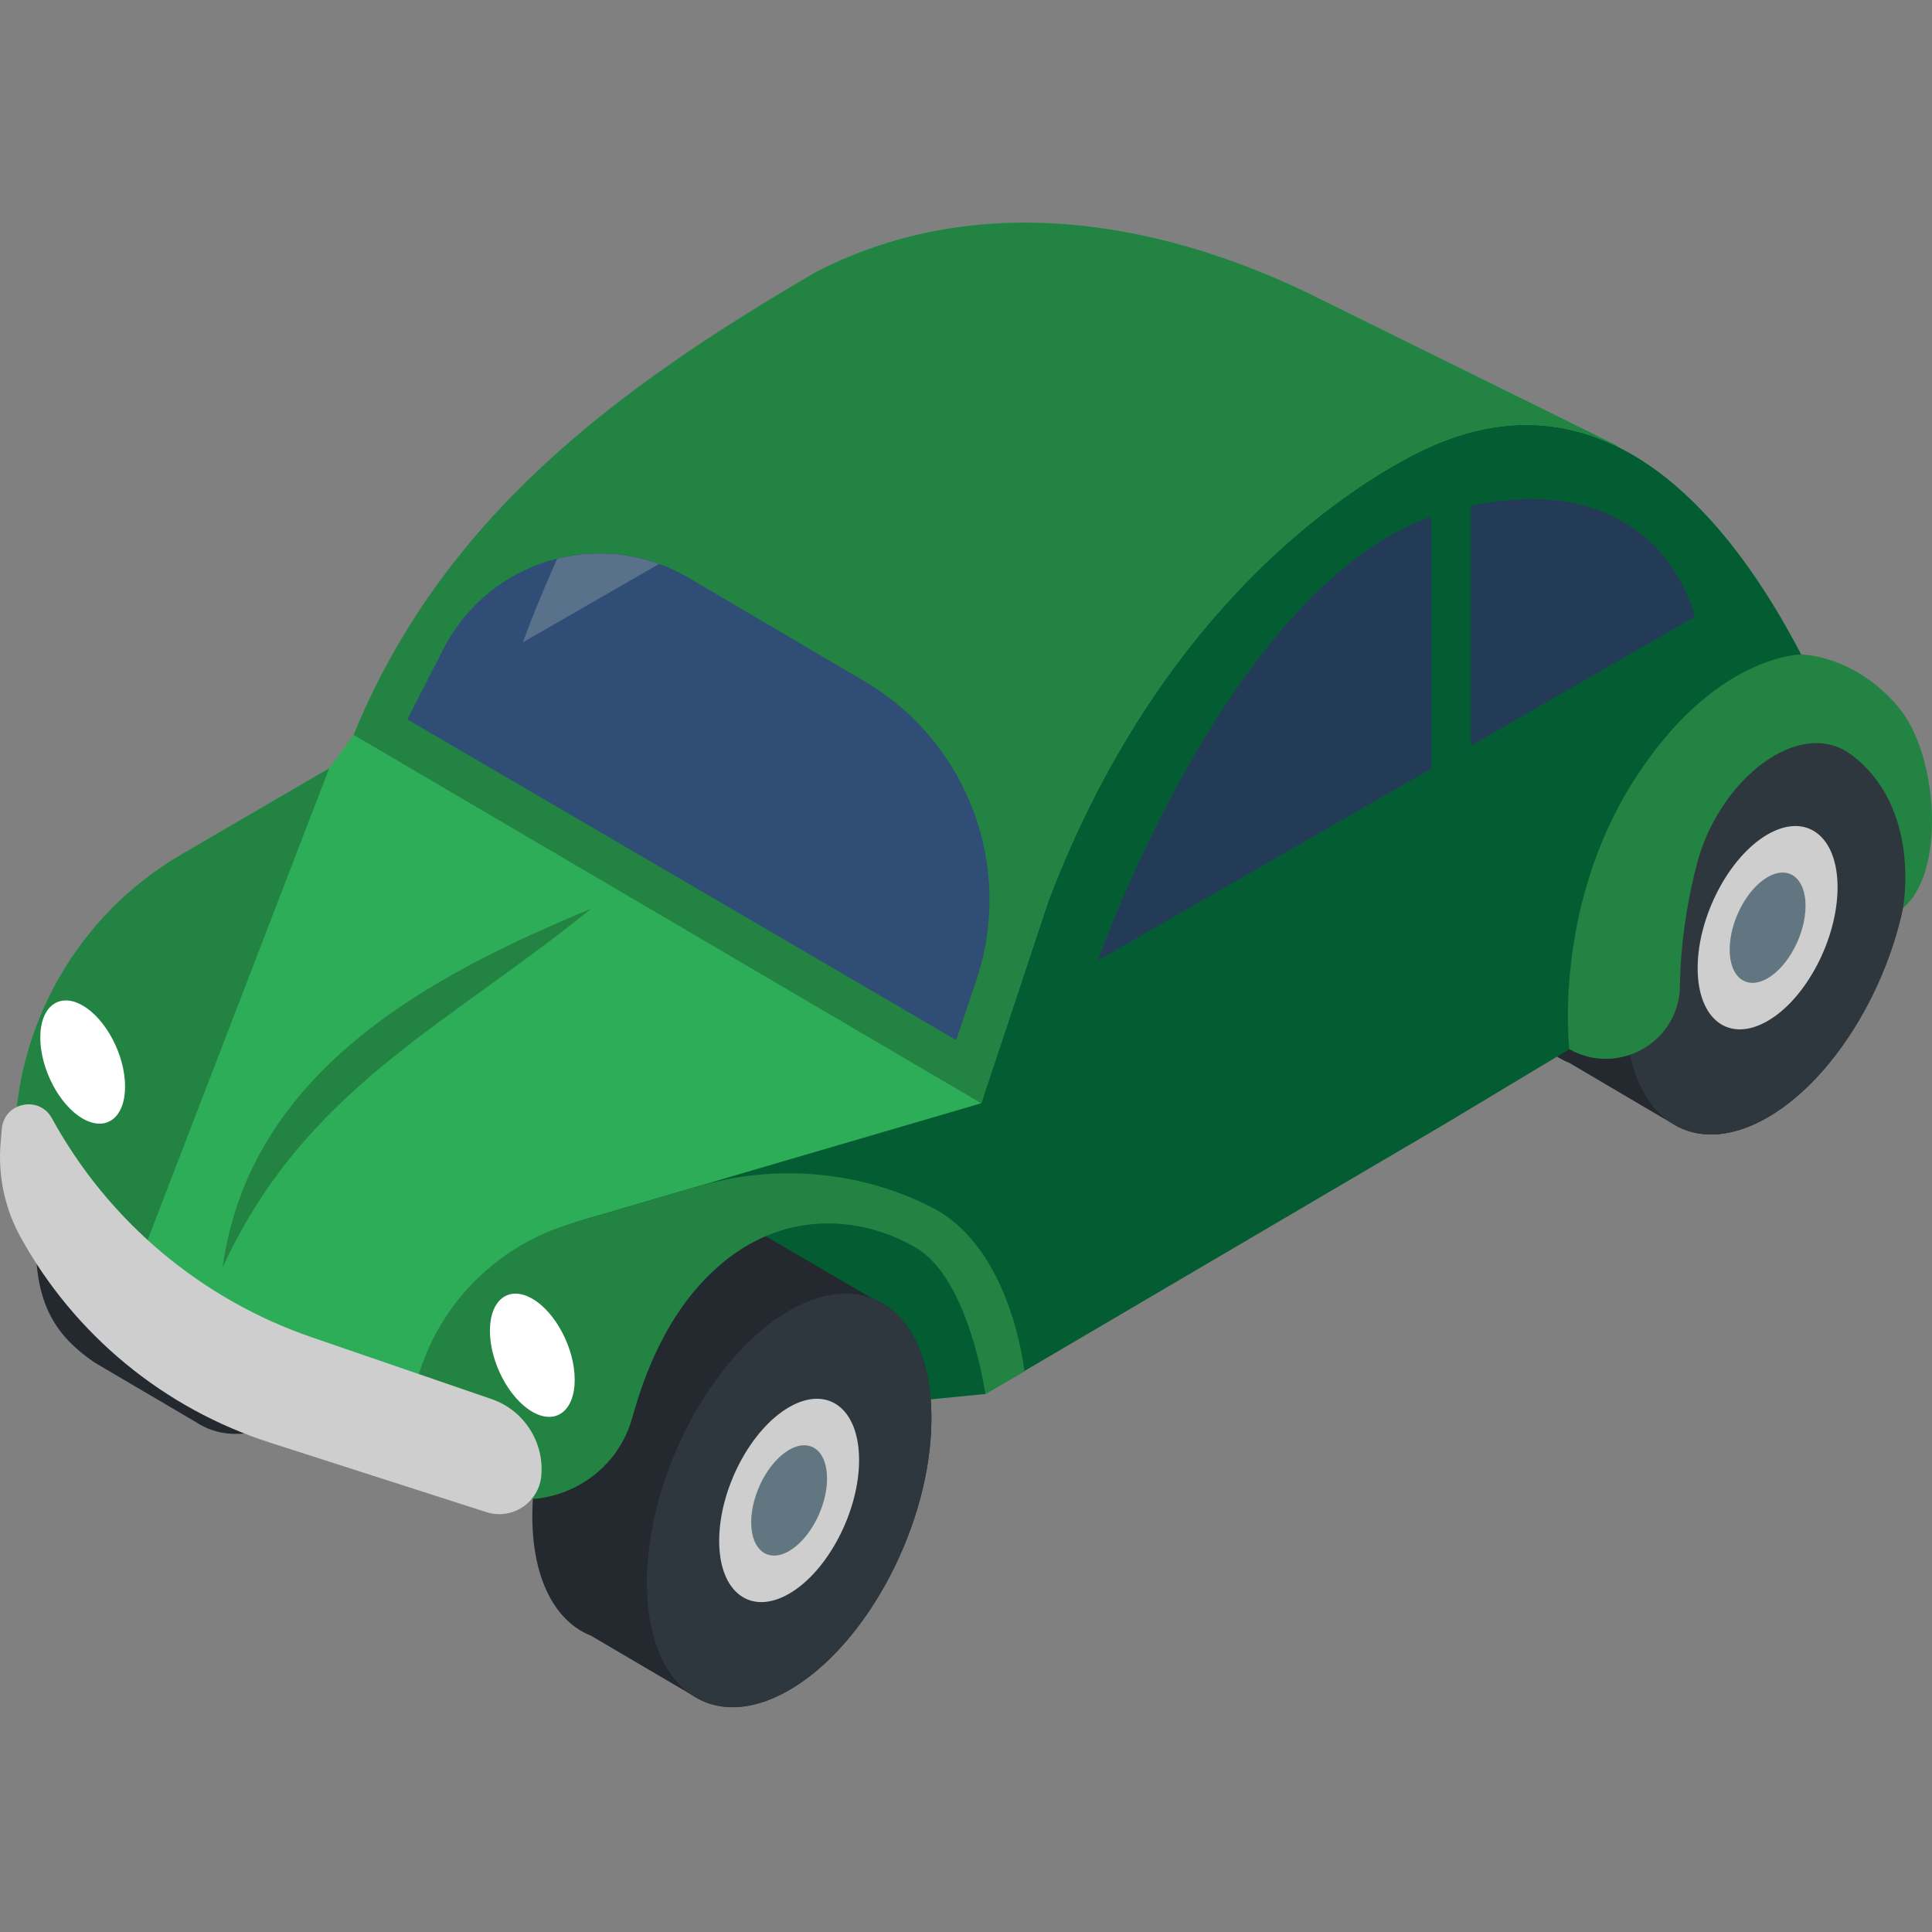
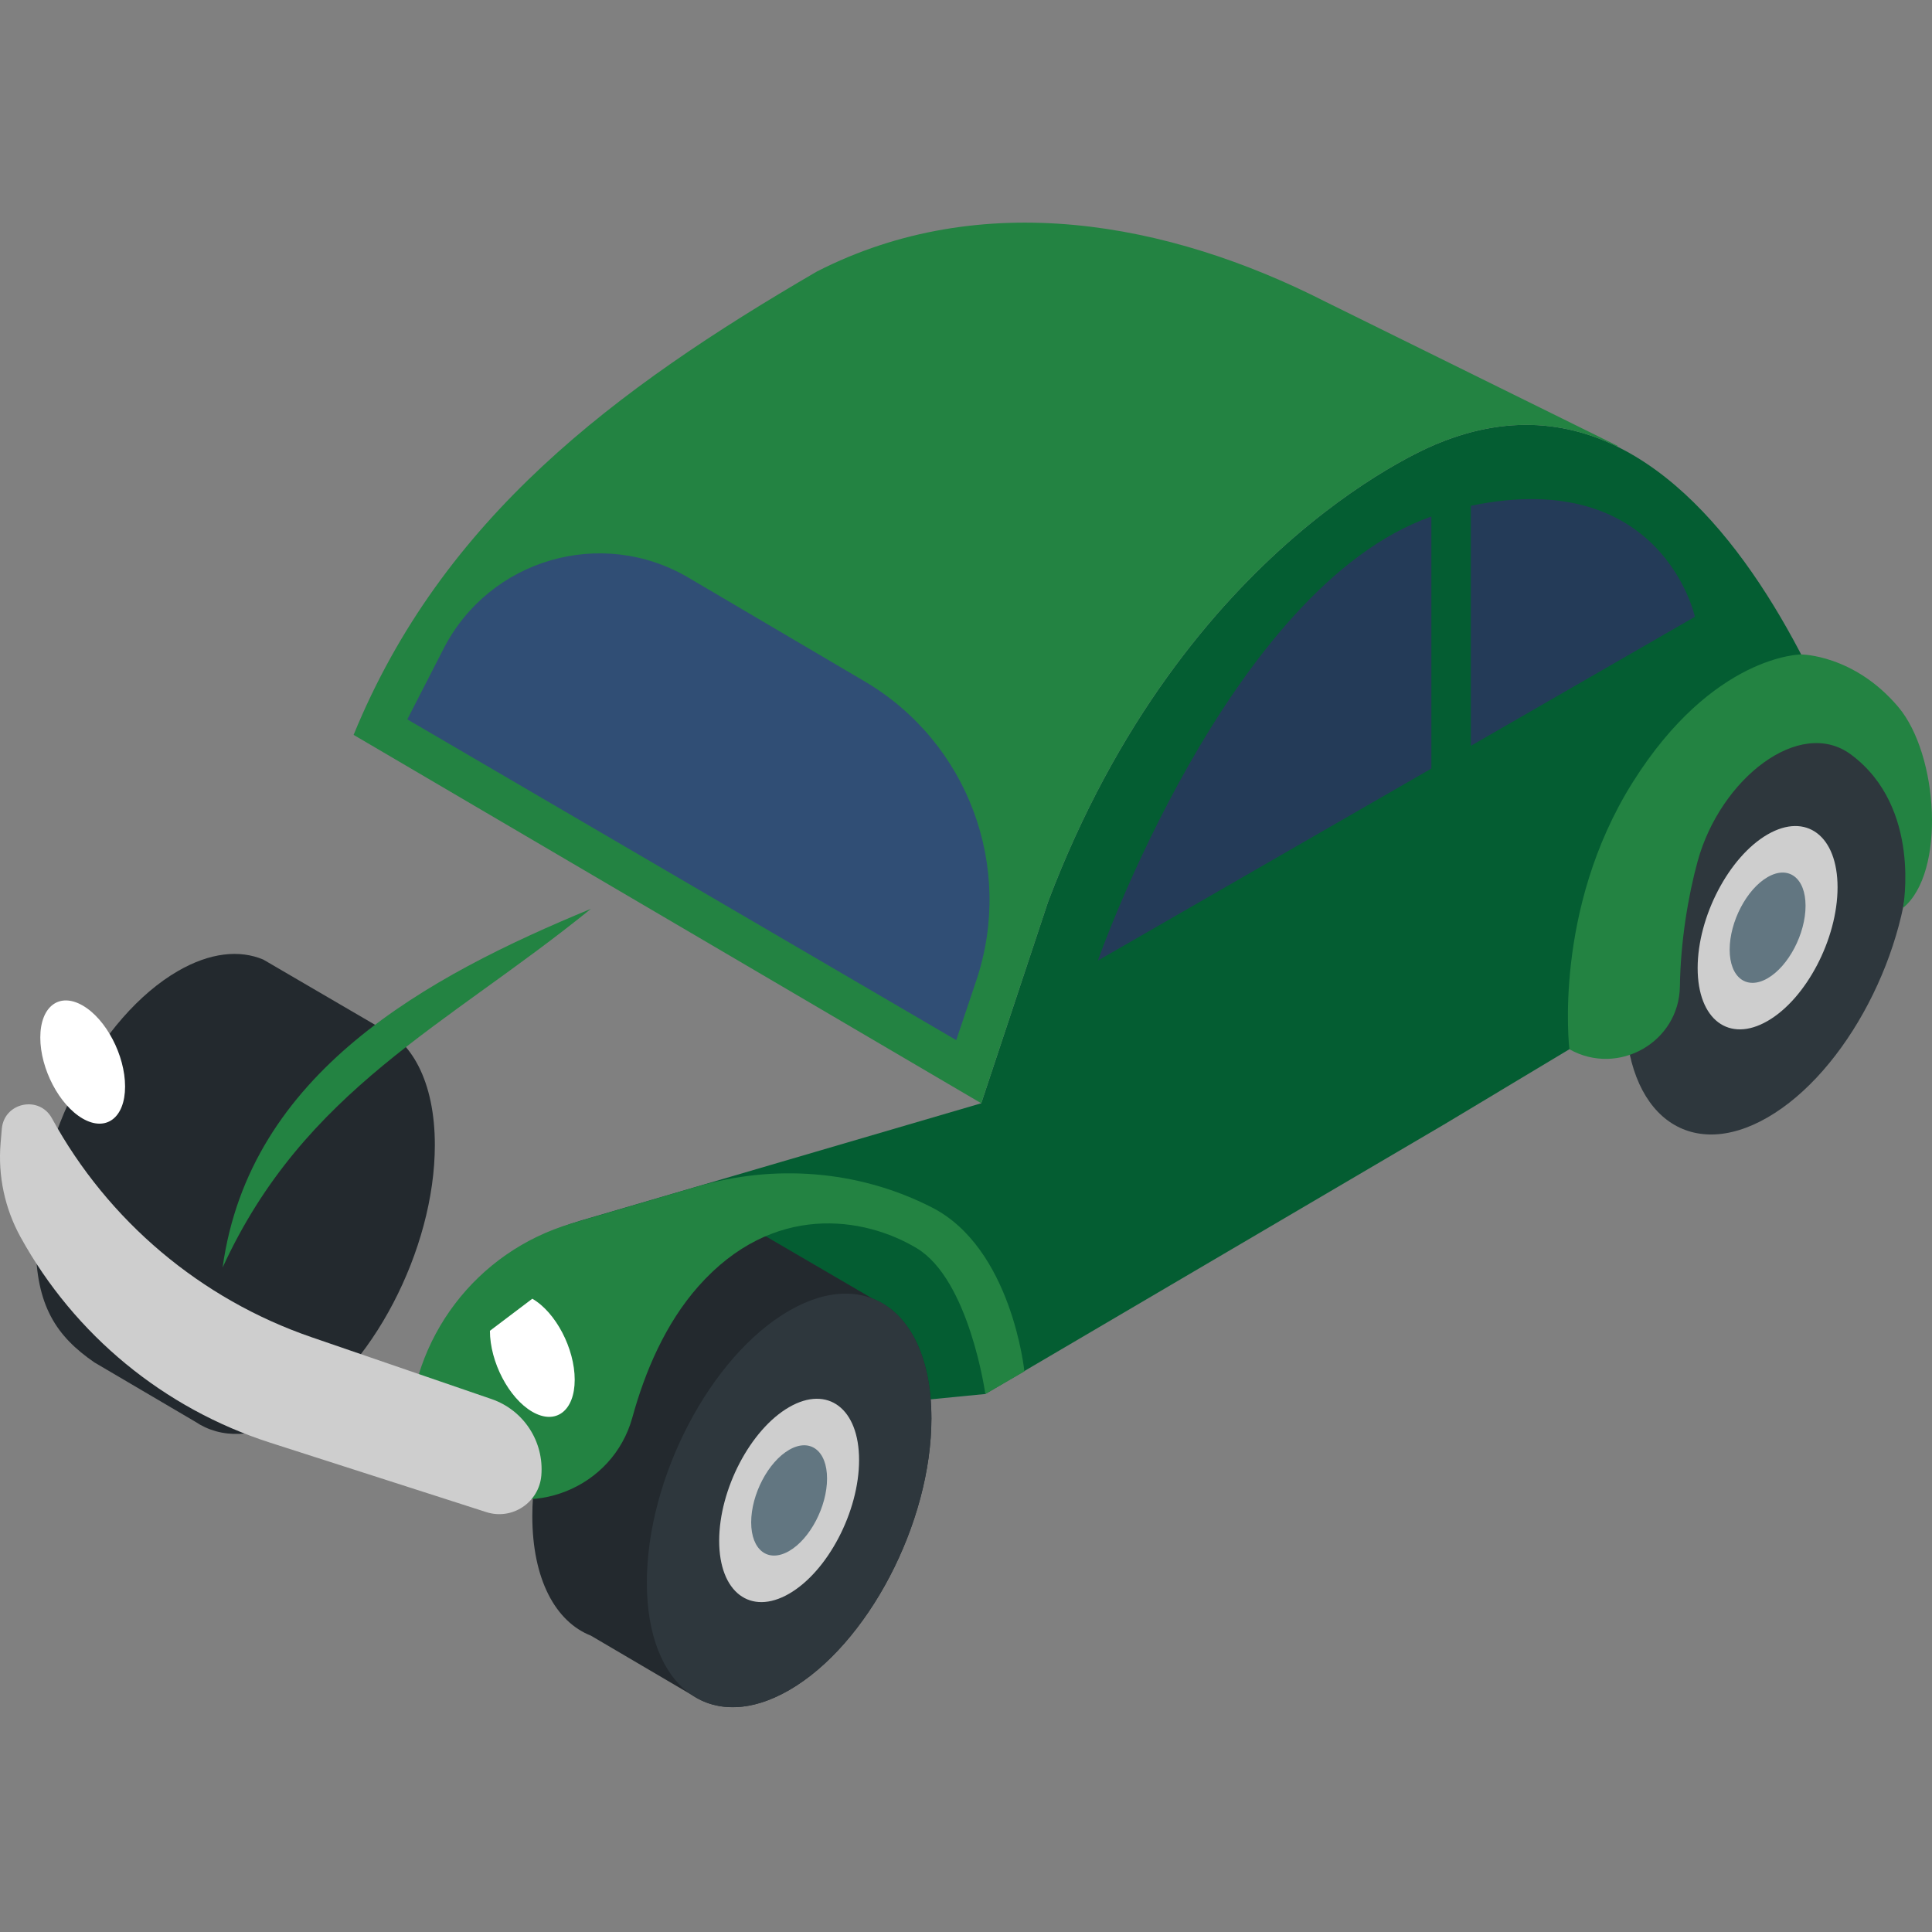
<svg xmlns="http://www.w3.org/2000/svg" width="120" height="120" viewBox="0 0 120 120" fill="none">
  <rect x="0" y="0" width="120" height="120" fill="#808080" stroke="none" />
  <g id="OldCar 2" clip-path="url(#clip0_2202_2311)">
-     <path id="Vector" d="M93.839 58.596C93.839 52.088 97.796 44.528 102.676 41.709C104.663 40.562 106.497 40.378 107.973 41.002L114.972 45.088C117.186 45.951 118.627 48.594 118.627 52.519C118.627 59.027 114.67 66.587 109.789 69.405C107.679 70.623 105.742 70.754 104.223 69.986C104.063 69.904 97.478 66.02 97.478 66.02C95.273 65.152 93.839 62.512 93.839 58.596Z" fill="#23292E" />
    <path id="Vector_2" d="M2.222 77.195C2.222 70.688 6.178 63.127 11.059 60.309C13.045 59.163 14.879 58.978 16.355 59.602L23.355 63.688C25.569 64.551 27.009 67.194 27.009 71.119C27.009 77.627 23.053 85.187 18.171 88.005C15.838 89.353 13.716 89.369 12.136 88.31L5.861 84.621C3.516 83.004 2.222 81.112 2.222 77.195Z" fill="#23292E" />
-     <path id="Vector_3" d="M1.862 64.879C3.41 59.936 6.794 55.675 11.272 53.067L20.447 47.721L21.962 45.644C27.379 32.415 38.752 23.839 50.739 16.864C60.975 11.632 72.549 13.757 82.325 18.74L100.475 27.696L100.446 27.738C111.604 33.212 116.94 53.493 116.94 53.493L63.624 85.146C63.626 85.166 61.202 86.583 61.202 86.583H61.201L39.039 88.749C37.501 92.652 32.75 94.339 29.014 92.182L5.25 78.596C0.29 75.733 0.342 69.735 1.862 64.879Z" fill="#2DAD57" />
-     <path id="Vector_4" d="M7.96 80.161L5.25 78.596C2.567 77.047 0.915 74.185 0.915 71.087C0.915 63.666 4.859 56.803 11.272 53.067L20.447 47.721L7.96 80.161Z" fill="#238342" />
    <path id="Vector_5" d="M89.314 27.544C89.314 27.544 73.617 33.542 65.105 55.991L60.947 68.526L36.07 75.814C29.735 77.67 25.381 83.481 25.381 90.083L61.201 86.583L89.653 69.866L116.94 53.492C116.94 53.493 108.077 19.807 89.314 27.544Z" fill="#045D32" />
    <path id="Vector_6" d="M100.446 27.738C97.224 26.157 93.518 25.811 89.314 27.544C89.314 27.544 73.617 33.542 65.105 55.991L60.947 68.526L21.963 45.644C27.474 32.182 38.166 24.18 50.739 16.864C60.975 11.632 72.549 13.757 82.325 18.74L100.475 27.696L100.446 27.738Z" fill="#238342" />
    <path id="Vector_7" d="M41.901 77.282C43.888 76.135 45.721 75.951 47.197 76.575L54.197 80.66C56.41 81.523 57.851 84.166 57.851 88.092C57.851 94.6 53.894 102.16 49.014 104.977C46.68 106.325 44.56 106.341 42.98 105.283L36.703 101.594C34.498 100.724 33.063 98.085 33.063 94.168C33.063 87.66 37.02 80.1 41.901 77.282Z" fill="#23292E" />
    <path id="Vector_8" d="M40.177 98.296C40.177 104.805 44.133 107.796 49.015 104.978C53.895 102.16 57.852 94.6 57.852 88.092C57.852 81.585 53.895 78.593 49.015 81.41C44.133 84.228 40.177 91.789 40.177 98.296Z" fill="#2E373D" />
    <path id="Vector_9" d="M44.669 95.703C44.669 98.903 46.614 100.374 49.014 98.988C51.413 97.603 53.359 93.885 53.359 90.686C53.359 87.486 51.413 86.016 49.014 87.401C46.614 88.786 44.669 92.503 44.669 95.703Z" fill="#CECECE" />
    <path id="Vector_10" d="M46.657 94.555C46.657 96.291 47.713 97.088 49.014 96.337C50.316 95.586 51.37 93.57 51.37 91.834C51.37 90.099 50.316 89.3 49.014 90.052C47.713 90.804 46.657 92.82 46.657 94.555Z" fill="#627681" />
    <path id="Vector_11" d="M100.952 62.724C100.952 69.231 104.908 72.223 109.789 69.405C114.67 66.587 118.627 59.027 118.627 52.519C118.627 46.012 114.67 43.021 109.789 45.839C104.908 48.657 100.952 56.216 100.952 62.724Z" fill="#2E373D" />
    <path id="Vector_12" d="M105.444 60.13C105.444 63.33 107.39 64.801 109.789 63.415C112.189 62.03 114.134 58.313 114.134 55.113C114.134 51.913 112.189 50.443 109.789 51.828C107.39 53.214 105.444 56.93 105.444 60.13Z" fill="#CECECE" />
    <path id="Vector_13" d="M107.433 58.983C107.433 60.718 108.487 61.515 109.789 60.764C111.09 60.013 112.146 57.997 112.146 56.261C112.146 54.526 111.09 53.729 109.789 54.479C108.487 55.231 107.433 57.247 107.433 58.983Z" fill="#627681" />
    <path id="Vector_14" d="M59.394 64.604L25.299 44.681L27.556 40.283C30.413 34.718 37.364 32.702 42.756 35.876L53.708 42.324C60.118 46.098 63.01 53.846 60.64 60.898L59.394 64.604Z" fill="#304E75" />
    <path id="Vector_15" d="M25.381 90.083L29.014 92.182C32.971 94.466 38.068 92.442 39.279 88.036C40.06 85.195 41.325 82.217 43.373 79.901C47.999 74.671 53.668 75.565 56.938 77.527C60.209 79.489 61.201 86.583 61.201 86.583L63.627 85.18C63.627 85.18 62.853 77.503 57.852 74.981C57.802 74.955 57.752 74.93 57.702 74.906C53.236 72.679 48.076 72.297 43.289 73.704L35.503 75.991C29.582 77.731 25.483 83.124 25.392 89.296L25.381 90.083Z" fill="#238342" />
    <path id="Vector_16" d="M30.529 86.898L19.353 83.057C12.47 80.691 6.718 75.841 3.224 69.457C2.434 68.014 0.253 68.474 0.113 70.113L0.037 71.004C-0.135 73.029 0.297 75.059 1.277 76.839C4.629 82.917 10.176 87.486 16.785 89.609L30.207 93.92C31.812 94.436 33.479 93.325 33.623 91.646C33.801 89.541 32.527 87.584 30.529 86.898Z" fill="#CECECE" />
-     <path id="Vector_17" d="M30.43 82.657C30.43 84.596 31.61 86.849 33.063 87.688C34.518 88.528 35.696 87.636 35.696 85.698C35.696 83.759 34.518 81.506 33.063 80.666C31.61 79.827 30.43 80.718 30.43 82.657Z" fill="white" />
+     <path id="Vector_17" d="M30.43 82.657C30.43 84.596 31.61 86.849 33.063 87.688C34.518 88.528 35.696 87.636 35.696 85.698C35.696 83.759 34.518 81.506 33.063 80.666Z" fill="white" />
    <path id="Vector_18" d="M2.503 64.446C2.503 66.385 3.682 68.637 5.136 69.477C6.591 70.316 7.769 69.425 7.769 67.486C7.769 65.547 6.591 63.295 5.136 62.455C3.682 61.615 2.503 62.507 2.503 64.446Z" fill="white" />
    <path id="Vector_19" d="M97.478 65.171C97.478 65.171 96.427 56.516 101.414 48.585C106.402 40.655 111.873 40.649 111.873 40.649C111.873 40.649 115.15 40.649 117.905 43.91C120.398 46.859 120.873 54.197 118.199 56.393C118.199 56.393 119.387 50.152 114.973 46.869C111.786 44.498 106.851 48.368 105.444 53.492C104.846 55.67 104.38 58.517 104.342 61.263C104.292 64.739 100.508 66.875 97.478 65.171Z" fill="#238342" />
    <path id="Vector_20" d="M88.905 47.736L68.191 59.663C68.191 59.663 76.301 36.523 88.905 32.081V47.736Z" fill="#243B58" />
-     <path id="Vector_21" d="M32.482 39.895C32.482 39.895 33.226 37.776 34.607 34.707C36.658 34.195 38.856 34.274 40.933 35.028L32.482 39.895Z" fill="#59718B" />
    <path id="Vector_22" d="M91.358 31.415C103.254 28.943 105.274 38.309 105.274 38.309L91.358 46.323V31.415Z" fill="#243B58" />
    <path id="Vector_23" d="M36.703 56.449C26.508 60.661 15.493 66.62 13.826 78.731C18.905 67.652 27.715 63.745 36.703 56.449Z" fill="#238342" />
  </g>
  <defs>
    <clipPath id="clip0_2202_2311">
      <rect width="120" height="120" fill="white" transform="matrix(-1 0 0 1 120 0)" />
    </clipPath>
  </defs>
</svg>